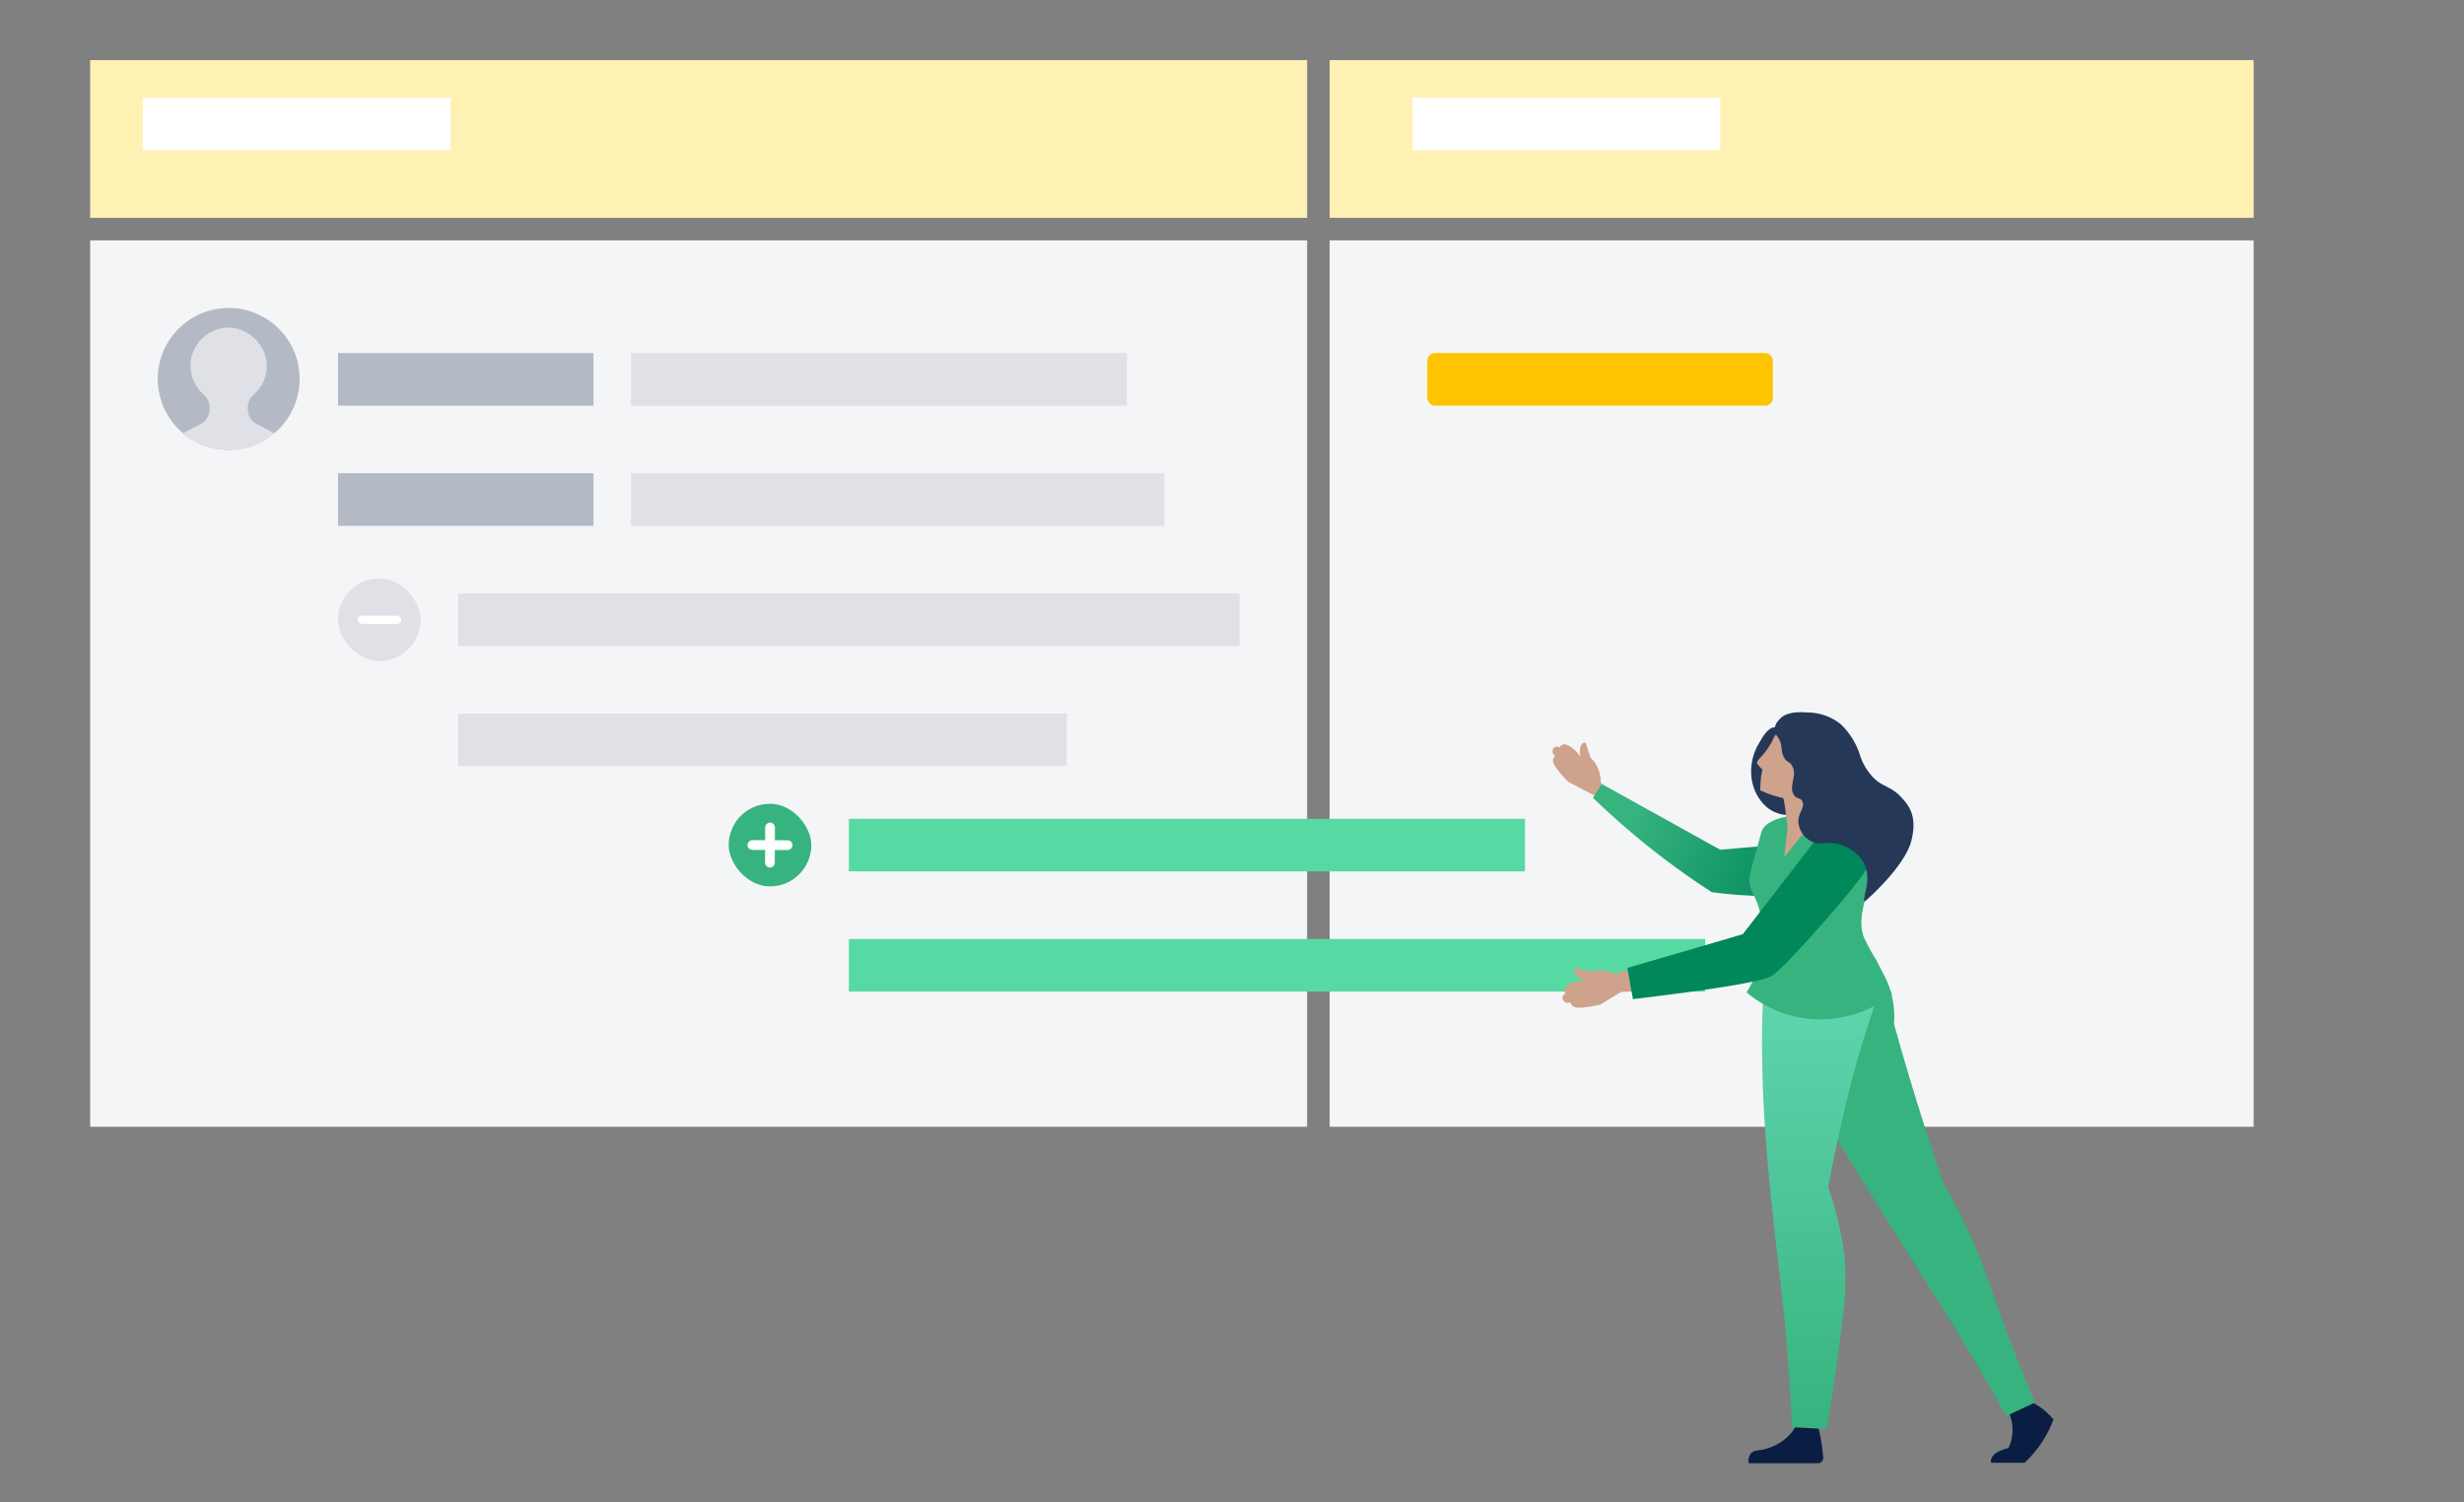
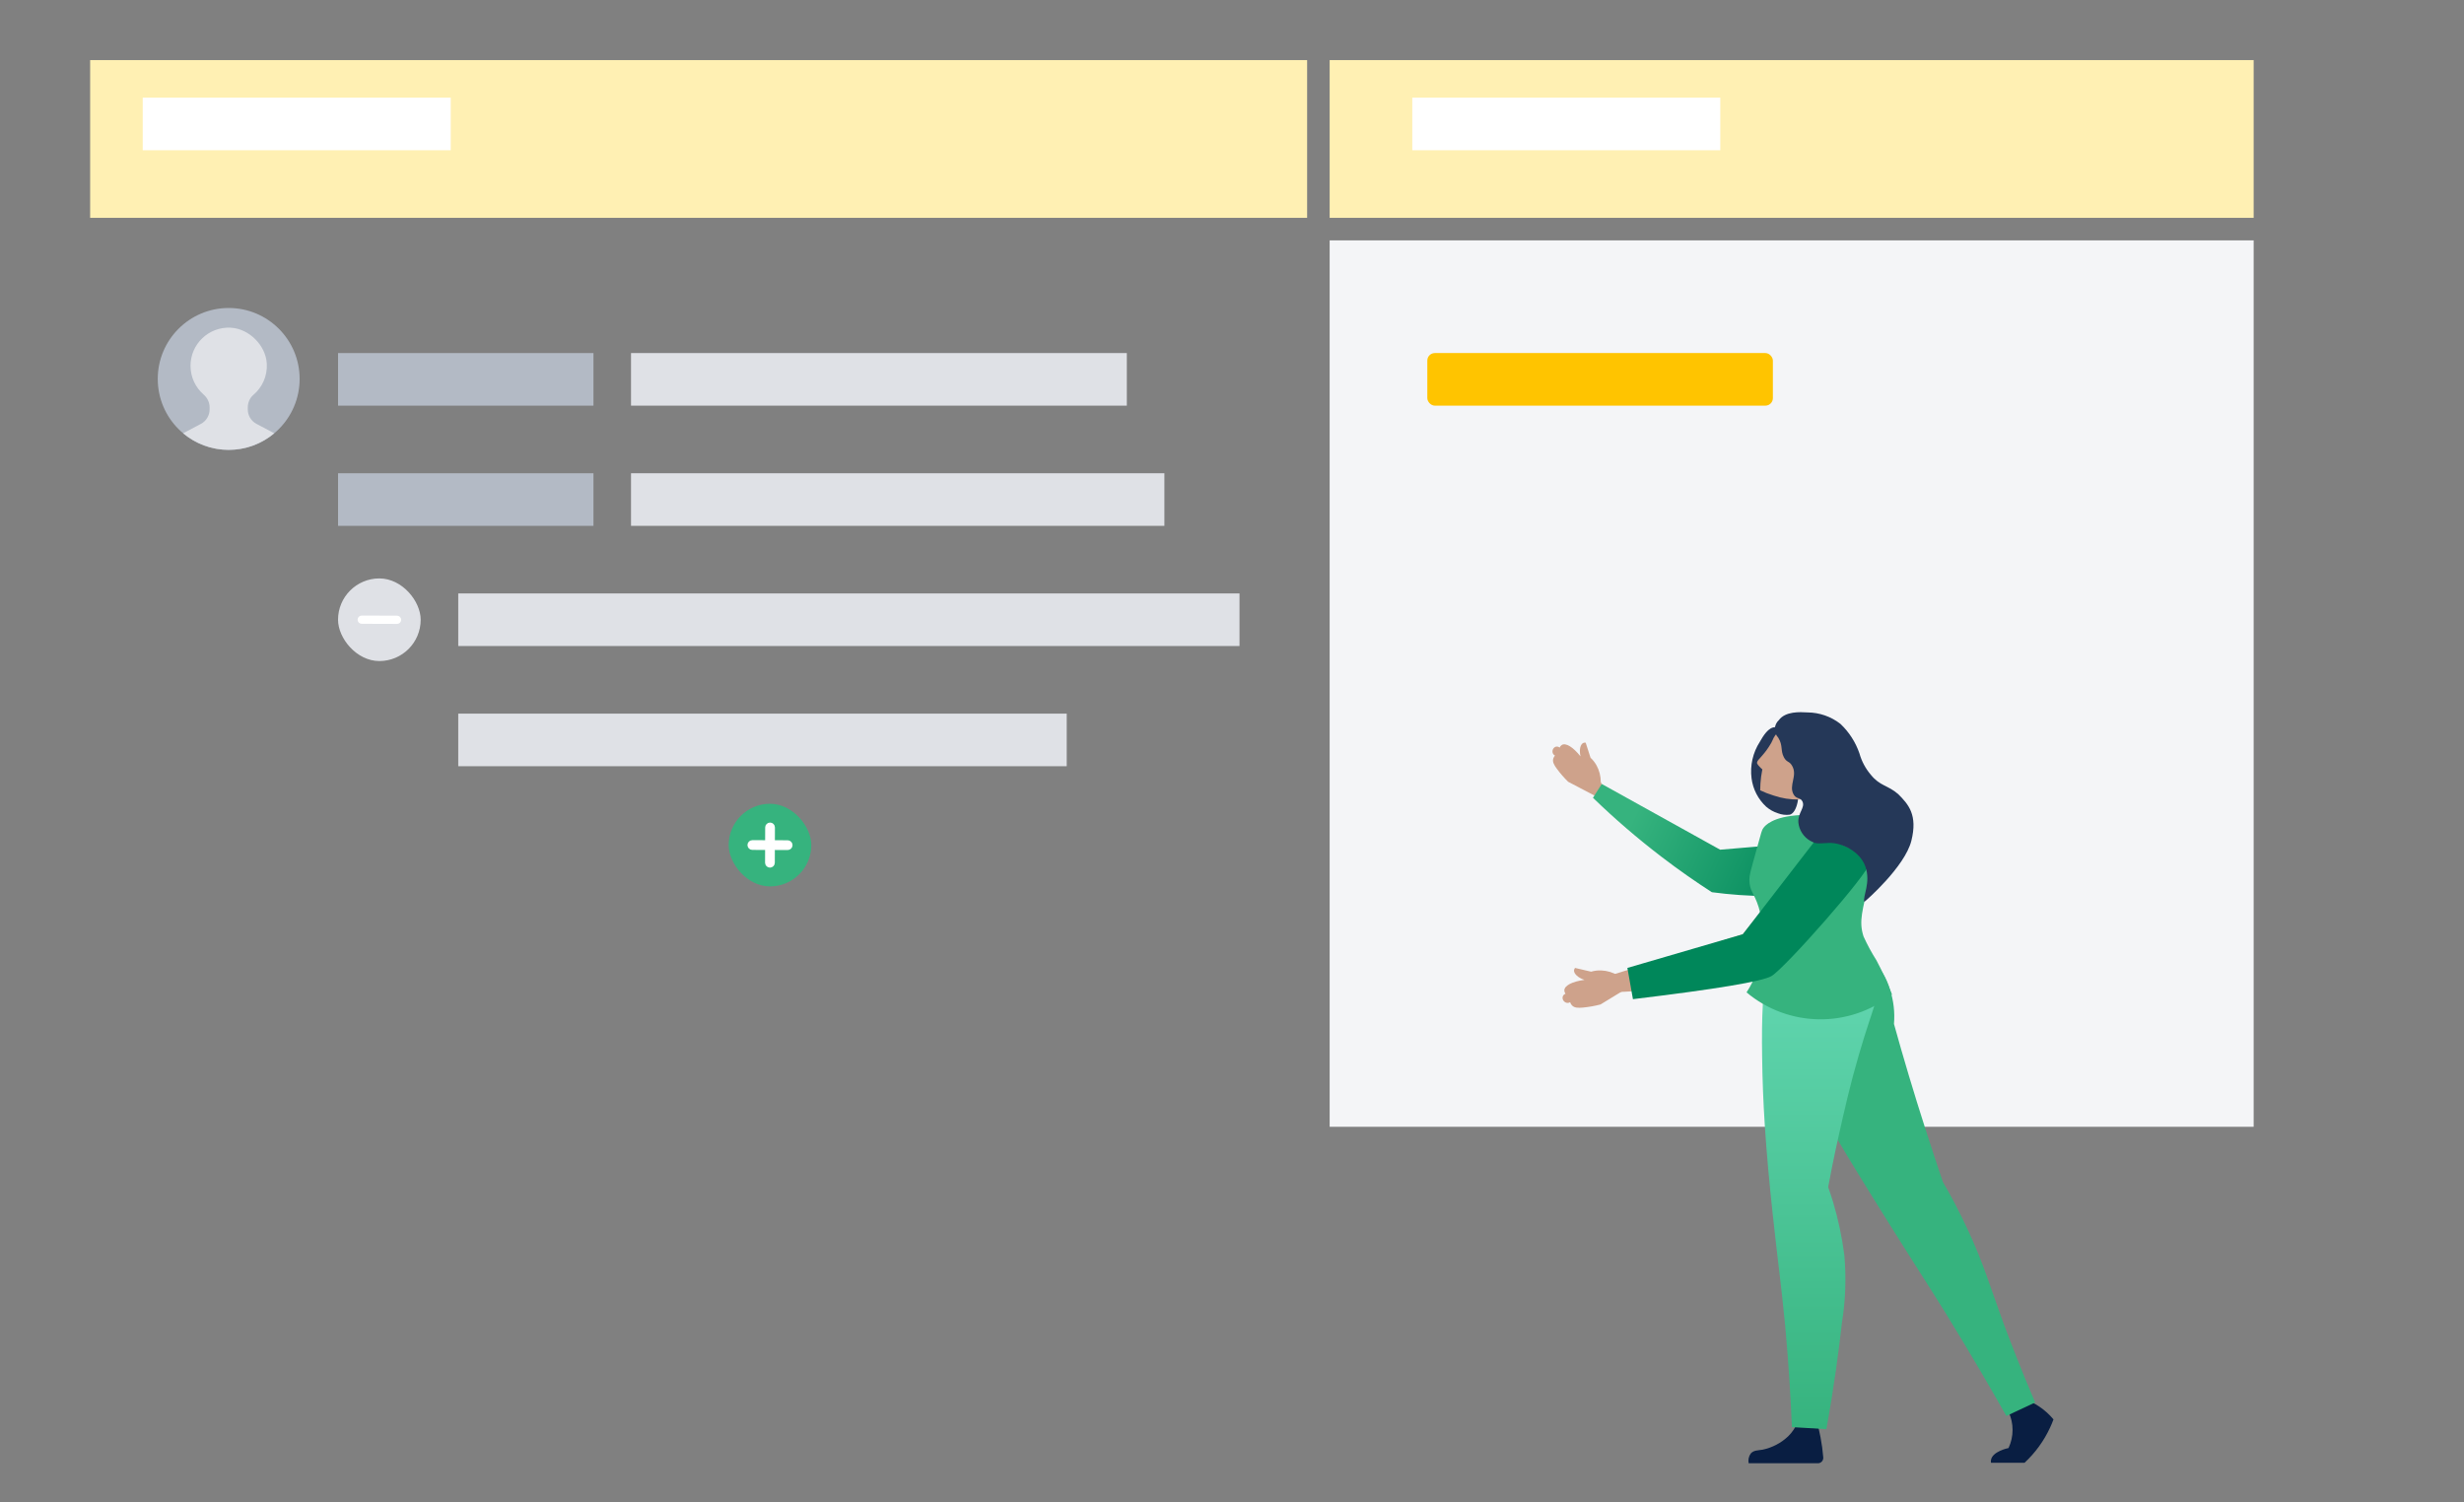
<svg xmlns="http://www.w3.org/2000/svg" width="328" height="200" viewBox="0 0 328 200">
  <rect x="0" y="0" width="328" height="200" fill="#808080" stroke="none" />
  <defs>
    <linearGradient id="creative-brief-step3-a" x1="12.776%" x2="87.296%" y1="41.078%" y2="55.778%">
      <stop offset="0%" stop-color="#36B37E" />
      <stop offset="100%" stop-color="#00875A" />
    </linearGradient>
    <linearGradient id="creative-brief-step3-b" x1="50%" x2="50%" y1="0%" y2="100%">
      <stop offset="0%" stop-color="#66DAB5" />
      <stop offset="100%" stop-color="#36B37E" />
    </linearGradient>
  </defs>
  <g fill="none" fill-rule="evenodd">
    <rect width="162" height="21" x="12" y="8" fill="#FFF0B3" transform="matrix(1 0 0 -1 0 37)" />
    <rect width="41" height="7" x="19" y="13" fill="#FFF" />
    <rect width="123" height="21" x="177" y="8" fill="#FFF0B3" transform="matrix(1 0 0 -1 0 37)" />
    <rect width="41" height="7" x="188" y="13" fill="#FFF" />
-     <rect width="162" height="118" x="12" y="32" fill="#F4F5F7" />
    <rect width="123" height="118" x="177" y="32" fill="#F4F5F7" transform="matrix(-1 0 0 1 477 0)" />
    <rect width="34" height="7" x="45" y="47" fill="#B3BAC5" />
    <rect width="34" height="7" x="45" y="63" fill="#B3BAC5" />
    <rect width="66" height="7" x="84" y="47" fill="#DFE1E6" />
    <rect width="71" height="7" x="84" y="63" fill="#DFE1E6" />
    <rect width="46" height="7" x="190" y="47" fill="#FFC400" rx="1" />
-     <rect width="90" height="7" x="113" y="109" fill="#57D9A3" />
-     <rect width="114" height="7" x="113" y="125" fill="#57D9A3" />
    <g transform="translate(97 107)">
      <rect width="11" height="11" fill="#36B37E" rx="5.5" />
      <path fill="#FFF" stroke="#FFF" d="M5.649,5.352 L5.656,3.149 C5.656,3.067 5.59,3 5.508,3 C5.426,3 5.359,3.066 5.359,3.148 L5.352,5.351 L3.149,5.344 C3.067,5.344 3,5.41 3,5.492 C3,5.574 3.066,5.641 3.148,5.641 L5.351,5.648 L5.344,7.851 C5.344,7.933 5.41,8 5.492,8 C5.574,8 5.641,7.934 5.641,7.852 L5.648,5.649 L7.851,5.656 C7.933,5.656 8,5.59 8,5.508 C8,5.426 7.934,5.359 7.852,5.359 L5.649,5.352 Z" />
    </g>
    <path fill="#CEA28B" fill-rule="nonzero" d="M214.31,102.482 L210.87,104.582 C210.129,104.776 209.373,104.91 208.61,104.982 C208.02,105.032 207.53,105.042 207.21,104.702 C207.1,104.585 207.018,104.445 206.97,104.292 C206.775,104.418 206.525,104.418 206.33,104.292 C206.12,104.171 205.994,103.944 206,103.702 C206.014,103.476 206.165,103.281 206.38,103.212 C206.286,103.088 206.233,102.937 206.23,102.782 C206.23,102.172 207.23,101.642 208.81,101.432 C207.99,101.162 207.46,100.662 207.47,100.232 C207.479,100.111 207.524,99.996 207.6,99.902 L209.66,100.382 C210.079,100.26 210.514,100.206 210.95,100.222 C211.717,100.253 212.463,100.477 213.12,100.872 C213.894,100.968 214.32,101.07 214.398,101.176 C214.584,101.427 214.555,101.863 214.31,102.482 Z" transform="rotate(59 210.26 102.455)" />
    <path fill="url(#creative-brief-step3-a)" fill-rule="nonzero" d="M213.221,104.363 L212.051,106.203 C214.938,108.999 217.987,111.623 221.181,114.063 C223.481,115.823 225.721,117.383 227.881,118.773 C232.807,119.432 237.797,119.462 242.731,118.863 C243.2,118.805 243.661,118.688 244.101,118.513 C244.301,118.433 247.571,117.093 247.381,114.863 C247.261,113.453 245.801,112.093 243.811,111.863 L228.981,113.113 L213.221,104.363 Z" />
    <g transform="translate(208 91)">
      <path fill="#CEA28B" fill-rule="nonzero" d="M8.633,40.533 L5.059,42.714 C4.289,42.916 3.504,43.055 2.712,43.13 C2.099,43.182 1.59,43.192 1.257,42.839 C1.143,42.718 1.057,42.572 1.008,42.413 C0.806,42.544 0.545,42.544 0.343,42.413 C0.125,42.287 -0.007,42.052 0,41.8 C0.015,41.565 0.171,41.363 0.395,41.291 C0.297,41.163 0.242,41.006 0.239,40.844 C0.239,40.211 1.278,39.66 2.919,39.442 C2.068,39.161 1.517,38.642 1.527,38.195 C1.536,38.07 1.583,37.95 1.662,37.852 L3.802,38.351 C4.238,38.225 4.69,38.169 5.143,38.185 C5.939,38.218 6.714,38.45 7.397,38.86 L8.633,40.533 Z" />
      <path fill="#091E42" fill-rule="nonzero" d="M61.26,95.169 C62.858,95.695 64.277,96.659 65.353,97.953 C65.218,98.317 65.072,98.68 64.896,99.054 C64.077,100.818 62.923,102.406 61.499,103.729 L57.032,103.729 C57.012,103.609 57.012,103.486 57.032,103.366 C57.219,102.223 59.244,101.787 59.369,101.766 C60.087,100.239 60.087,98.472 59.369,96.946 L61.26,95.169 Z" />
      <path fill="#36B37E" d="M41.241,36.785 C38.27,34.303 31.382,35.466 29.305,38.998 C27.133,42.696 30.271,48.836 34.011,56.056 C35.049,58.051 36.618,60.96 43.724,72.293 C47.672,78.589 48.482,79.752 50.996,83.804 C54.57,89.611 57.333,94.411 59.078,97.496 L62.912,95.699 C61.052,91.357 59.681,87.772 58.756,85.31 C56.865,80.116 56.086,77.373 54.071,72.969 C52.741,70.07 51.474,67.774 50.632,66.351 C49.836,63.996 49.05,61.611 48.274,59.194 C46.764,54.484 45.379,49.854 44.119,45.304 C44.254,43.738 44.066,42.161 43.568,40.671 C43.138,39.198 42.336,37.86 41.241,36.785 L41.241,36.785 Z" />
      <path fill="#091E42" fill-rule="nonzero" d="M33.876,98.338 C34.052,98.961 34.208,99.626 34.343,100.332 C34.513,101.218 34.634,102.113 34.707,103.012 C34.724,103.213 34.656,103.412 34.52,103.56 C34.384,103.708 34.191,103.792 33.99,103.792 L24.775,103.792 C24.684,103.339 24.786,102.868 25.056,102.493 C25.43,102.057 25.98,102.088 26.635,101.984 C27.919,101.713 29.102,101.091 30.053,100.187 C30.618,99.628 31.057,98.955 31.341,98.213 L33.876,98.338 Z" />
      <path fill="url(#creative-brief-step3-b)" d="M35.694,33.025 C33.655,32.504 31.492,32.822 29.689,33.908 C27.435,35.456 26.375,38.489 26.572,49.844 C26.645,55.495 26.998,61.624 27.996,70.808 C28.744,77.716 29.035,79.337 29.637,85.477 C30.156,91.18 30.406,95.865 30.53,98.982 L35.122,99.252 C36.161,93.548 36.784,88.728 37.2,85.03 C37.677,82.07 37.781,79.061 37.512,76.075 C37.201,73.688 36.701,71.329 36.016,69.021 C35.797,68.294 35.569,67.629 35.361,67.026 C35.642,65.489 36.109,63.1 36.764,60.18 C37.574,56.565 38.291,53.366 39.465,49.356 C41.428,42.613 42.228,41.917 41.74,39.715 C41.088,36.553 38.774,33.992 35.694,33.025 L35.694,33.025 Z" />
      <path fill="#36B37E" d="M43.859,41.388 C38.154,45.898 30.066,45.781 24.495,41.107 C25.087,40.204 25.566,39.23 25.918,38.209 C26.858,35.467 26.919,32.5 26.095,29.721 C25.492,27.83 24.9,27.643 24.869,26.148 C24.869,25.483 24.973,25.181 25.856,21.992 C26.5,19.655 26.52,19.52 26.739,19.218 C26.957,18.917 27.954,17.691 31.673,17.504 C35.167,17.399 38.627,18.223 41.698,19.894 C41.491,22.129 41.165,24.352 40.722,26.553 C40.005,30.074 39.382,31.57 40.067,33.658 C40.566,34.761 41.142,35.827 41.792,36.848 C42.573,38.317 43.264,39.833 43.859,41.388 L43.859,41.388 Z" />
      <g fill-rule="nonzero" transform="rotate(-15 37.73 -86.042)">
        <path fill="#253858" d="M2.383,1.583 C1.111,2.734 0.286,4.298 0.056,5.998 C-0.139,7.446 0.181,8.917 0.96,10.154 C1.296,10.645 1.727,11.066 2.227,11.39 C2.67,11.714 3.189,11.922 3.733,11.992 C5.811,11.899 7.328,4.035 5.811,1.147 C5.644,0.729 5.308,0.401 4.887,0.243 C3.983,-0.027 2.975,0.991 2.383,1.583 Z" />
        <path fill="#CEA28B" d="M1.282,4.284 C1.318,4.446 1.381,4.6 1.469,4.741 C1.551,4.907 1.645,5.066 1.749,5.219 C1.614,5.5 1.479,5.801 1.344,6.112 C1.113,6.675 0.916,7.251 0.752,7.837 C1.239,8.253 1.756,8.631 2.3,8.969 C3.25,9.608 4.305,10.076 5.416,10.351 C6.184,10.56 6.984,10.62 7.775,10.528 C10.365,10.19 12.276,7.939 12.187,5.328 C12.098,2.717 10.04,0.601 7.432,0.44 C6.395,0.371 5.369,0.681 4.544,1.313 C4.066,1.718 4.159,1.843 3.37,2.539 C3.121,2.763 2.861,2.974 2.591,3.172 C1.791,3.775 1.282,3.92 1.282,4.284 Z" />
-         <path fill="#CEA28B" d="M7.972,7.723 C7.058,9.294 6.981,11.215 7.764,12.855 C6.905,13.423 6.036,14.015 5.157,14.631 C3.889,15.524 2.681,16.411 1.531,17.291 L3.058,13.384 C3.075,12.361 3.634,9.968 3.41,8.969 L7.972,7.723 Z" />
      </g>
      <path fill="#CEA28B" fill-rule="nonzero" d="M6.233,38.884 L6.773,41.086 C10.927,40.939 15.069,40.551 19.177,39.923 C22.148,39.455 24.933,38.884 27.488,38.26 C31.51,35.026 35.106,31.295 38.188,27.155 C38.48,26.761 38.721,26.332 38.905,25.877 C38.988,25.67 40.328,22.252 38.51,20.787 C37.368,19.862 35.29,19.997 33.69,21.317 L23.998,33.367 L6.233,38.884 Z" />
      <path fill="#00875A" d="M23.998,33.367 L8.633,37.852 L9.373,42.009 C20.473,40.673 26.625,39.646 27.829,38.928 C29.636,37.852 40.832,25.158 40.832,23.947 C40.832,23.14 38.614,21.888 34.177,20.192 L23.998,33.367 Z" />
      <path fill="#253858" fill-rule="nonzero" d="M31.286,7.72 C31.473,8.51 31.847,8.354 32.044,9.071 C32.47,10.587 30.87,11.47 31.265,12.873 C31.452,13.548 32.034,13.413 32.148,14.036 C32.314,14.95 31.161,15.304 30.901,16.602 C30.738,17.613 31.071,18.641 31.795,19.366 C32.41,19.946 32.479,19.937 34.07,20.269 C35.66,20.602 37.842,22.361 38.002,24.599 C38.162,26.838 36.632,28.287 36.632,29.084 C36.85,29.021 43.069,25.957 44.797,22.85 C46.525,19.742 45.682,18.066 44.718,16.394 C43.679,14.857 42.641,14.743 41.851,12.935 C41.39,11.96 41.145,10.897 41.134,9.819 C41.026,8.238 40.534,6.708 39.701,5.362 C38.746,4.1 37.402,3.187 35.878,2.765 C34.911,2.443 33.073,1.84 31.92,2.765 C31.528,2.966 31.235,3.316 31.106,3.737 C30.977,4.157 31.023,4.612 31.234,4.998 C31.598,6.193 31.057,6.702 31.286,7.72 Z" transform="rotate(-15 38.328 15.678)" />
    </g>
    <rect width="104" height="7" x="61" y="79" fill="#DFE1E6" />
    <rect width="81" height="7" x="61" y="95" fill="#DFE1E6" />
    <g transform="translate(45 77)">
      <rect width="11" height="11" fill="#DFE1E6" rx="5.5" />
      <path fill="#FFF" stroke="#FFF" stroke-width=".8" d="M5.649,5.352 L5.352,5.351 L3.149,5.344 C3.067,5.344 3,5.41 3,5.492 C3,5.574 3.066,5.641 3.148,5.641 L5.351,5.648 L5.648,5.649 L7.851,5.656 C7.933,5.656 8,5.59 8,5.508 C8,5.426 7.934,5.359 7.852,5.359 L5.649,5.352 Z" />
    </g>
    <g transform="translate(21 41)">
      <path fill="#B3BAC5" d="M18.886,9.443 C18.886,14.658 14.658,18.886 9.443,18.886 C4.228,18.886 1.70288026e-13,14.658 1.70288026e-13,9.443 C1.70288026e-13,4.228 4.228,1.67219773e-13 9.443,1.67219773e-13 C14.658,1.67219773e-13 18.886,4.228 18.886,9.443" />
      <path fill="#DFE1E6" d="M5.745,15.426 L3.377,16.678 C5.018,18.056 7.133,18.886 9.443,18.886 C11.753,18.886 13.868,18.056 15.509,16.678 L13.141,15.426 C12.429,15.049 11.984,14.31 11.984,13.505 L11.984,13.248 C11.984,12.607 12.243,11.982 12.731,11.567 C13.893,10.581 14.606,9.084 14.517,7.422 C14.387,4.969 12.14,2.737 9.687,2.622 C6.769,2.486 4.361,4.811 4.361,7.698 C4.361,9.226 5.037,10.593 6.104,11.524 C6.596,11.952 6.902,12.554 6.902,13.206 L6.902,13.505 C6.902,14.31 6.457,15.049 5.745,15.426" />
    </g>
  </g>
</svg>